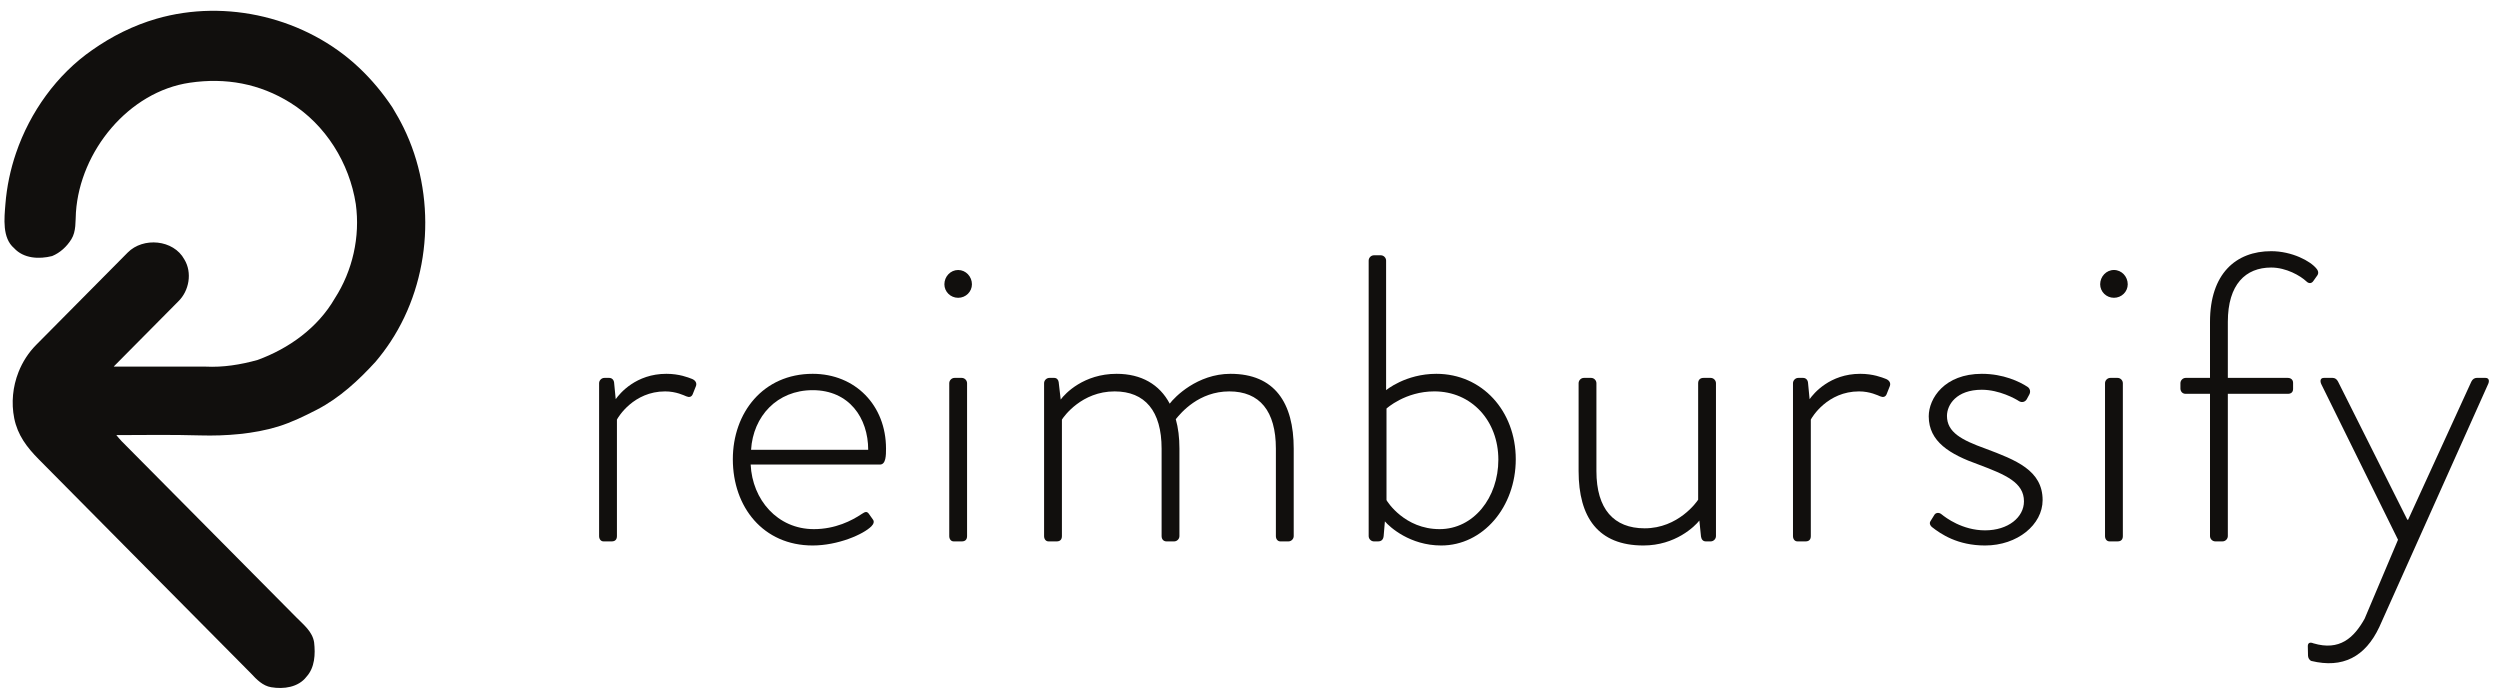
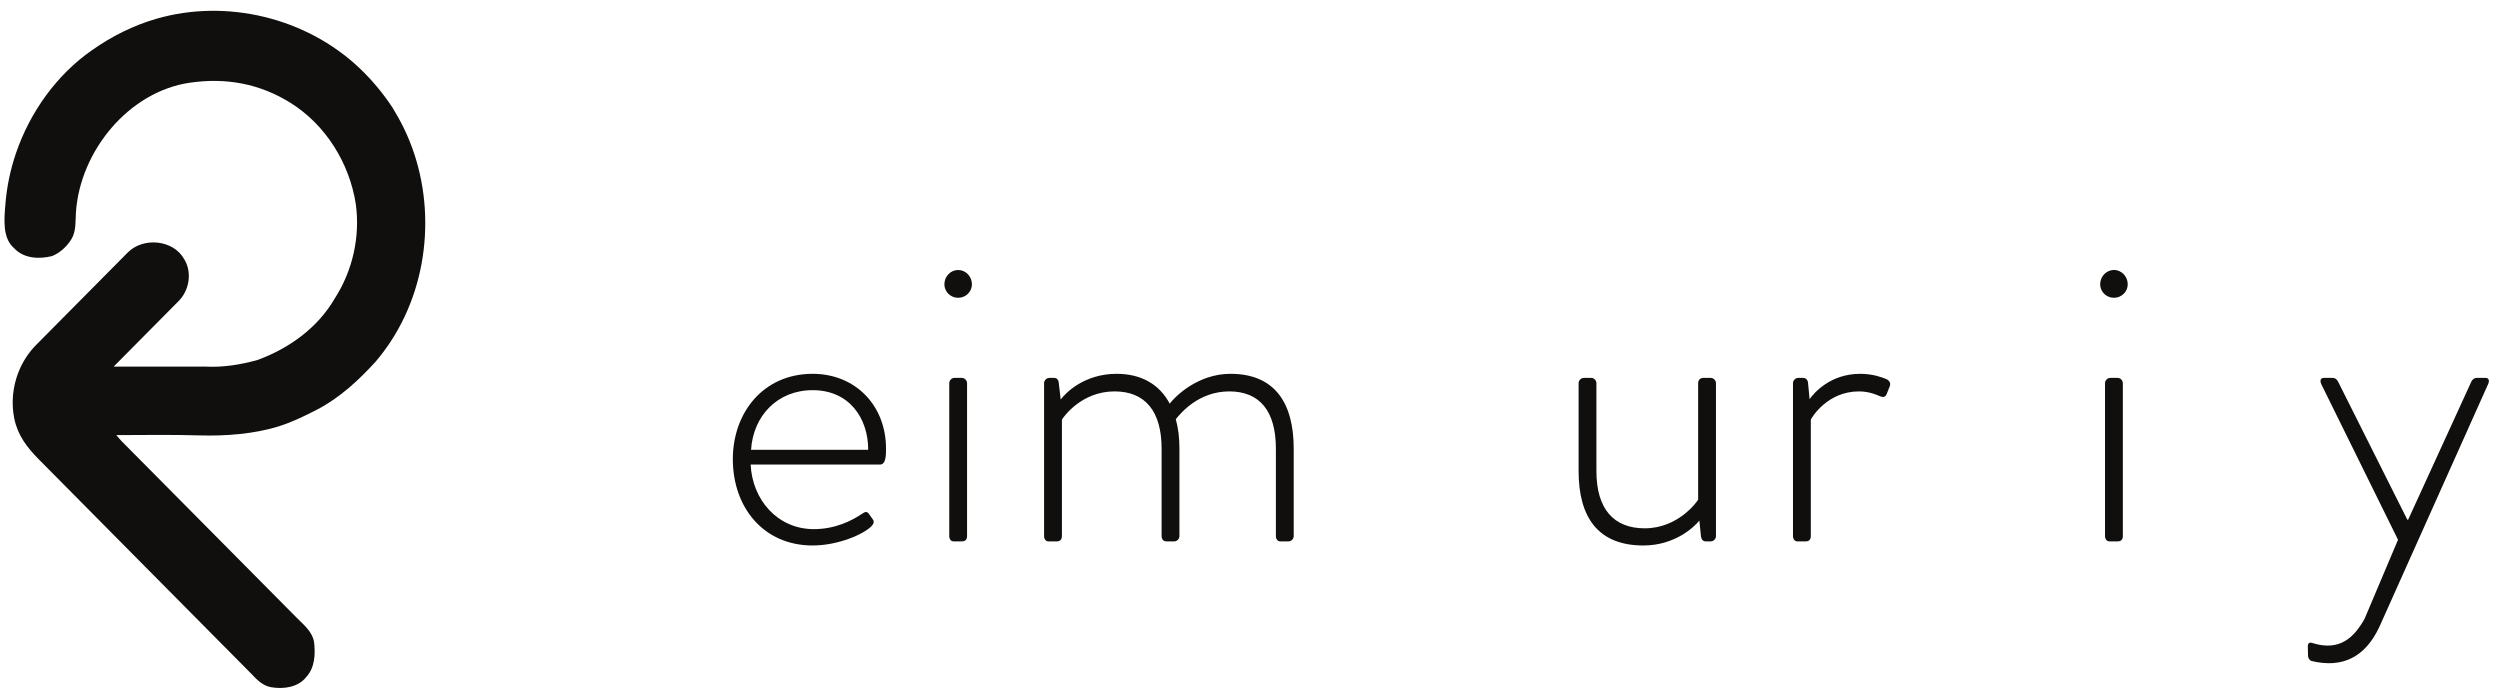
<svg xmlns="http://www.w3.org/2000/svg" width="150" height="42" viewBox="0 0 150 42" fill="none">
-   <path d="M35.946 22.993C35.946 22.822 36.092 22.674 36.262 22.674H36.554C36.7 22.674 36.821 22.773 36.845 22.944L36.943 23.95C37.186 23.606 38.158 22.429 39.982 22.429C40.76 22.429 41.295 22.65 41.489 22.723C41.708 22.797 41.83 22.969 41.757 23.165L41.562 23.655C41.489 23.827 41.344 23.852 41.173 23.778C41.052 23.729 40.566 23.484 39.909 23.484C38.013 23.484 37.089 25.029 37.016 25.176V32.165C37.016 32.361 36.918 32.484 36.7 32.484H36.213C36.043 32.484 35.946 32.337 35.946 32.165V22.993Z" fill="#110F0D" />
  <path d="M52.092 26.99C52.092 25.077 50.949 23.41 48.76 23.41C46.621 23.41 45.186 24.979 45.064 26.99H52.092ZM48.76 22.429C51.313 22.429 53.161 24.317 53.161 26.917C53.161 27.309 53.161 27.873 52.797 27.873H45.04C45.137 29.982 46.645 31.748 48.833 31.748C50.122 31.748 51.119 31.233 51.702 30.84C51.921 30.693 52.019 30.669 52.14 30.84L52.383 31.184C52.456 31.282 52.432 31.429 52.286 31.576C51.8 32.067 50.268 32.729 48.76 32.729C45.794 32.729 43.97 30.424 43.97 27.554C43.97 24.759 45.794 22.429 48.76 22.429Z" fill="#110F0D" />
  <path d="M56.955 22.993C56.955 22.822 57.1 22.674 57.271 22.674H57.708C57.879 22.674 58.024 22.822 58.024 22.993V32.165C58.024 32.361 57.927 32.484 57.708 32.484H57.222C57.052 32.484 56.955 32.337 56.955 32.165V22.993ZM56.663 17.058C56.663 16.593 57.028 16.2 57.489 16.2C57.951 16.2 58.316 16.593 58.316 17.058C58.316 17.5 57.951 17.868 57.489 17.868C57.028 17.868 56.663 17.5 56.663 17.058Z" fill="#110F0D" />
  <path d="M62.645 22.993C62.645 22.822 62.791 22.674 62.961 22.674H63.253C63.399 22.674 63.496 22.773 63.52 22.92L63.642 23.974C63.909 23.606 65.028 22.429 66.997 22.429C68.481 22.429 69.575 23.067 70.183 24.22C70.474 23.827 71.836 22.429 73.83 22.429C76.48 22.429 77.623 24.17 77.623 26.917V32.165C77.623 32.337 77.477 32.484 77.307 32.484H76.82C76.674 32.484 76.553 32.361 76.553 32.165V26.917C76.553 24.661 75.58 23.484 73.757 23.484C71.933 23.484 70.863 24.759 70.547 25.151C70.693 25.666 70.766 26.255 70.766 26.917V32.165C70.766 32.337 70.62 32.484 70.45 32.484H69.988C69.818 32.484 69.696 32.361 69.696 32.165V26.917C69.696 24.661 68.699 23.484 66.876 23.484C64.906 23.484 63.836 24.98 63.715 25.176V32.165C63.715 32.361 63.617 32.484 63.399 32.484H62.912C62.742 32.484 62.645 32.337 62.645 32.165V22.993Z" fill="#110F0D" />
-   <path d="M86.375 31.748C88.418 31.748 89.901 29.86 89.901 27.579C89.901 25.249 88.296 23.483 86.059 23.483C84.309 23.483 83.19 24.513 83.19 24.513V30.007C83.239 30.105 84.284 31.748 86.375 31.748ZM82.12 15.636C82.12 15.464 82.266 15.317 82.436 15.317H82.85C83.019 15.317 83.166 15.464 83.166 15.636V23.41C83.166 23.41 84.333 22.429 86.181 22.429C88.928 22.429 90.946 24.66 90.946 27.554C90.946 30.424 88.977 32.729 86.473 32.729C84.6 32.729 83.384 31.625 83.093 31.282L83.019 32.165C82.995 32.386 82.874 32.484 82.679 32.484H82.436C82.266 32.484 82.12 32.337 82.12 32.165V15.636Z" fill="#110F0D" />
  <path d="M94.716 22.993C94.716 22.821 94.862 22.674 95.031 22.674H95.469C95.64 22.674 95.785 22.821 95.785 22.993V28.265C95.785 30.546 96.831 31.699 98.679 31.699C100.697 31.699 101.815 30.105 101.889 29.982V22.993C101.889 22.797 102.01 22.674 102.205 22.674H102.642C102.812 22.674 102.958 22.821 102.958 22.993V32.165C102.958 32.337 102.812 32.484 102.642 32.484H102.351C102.156 32.484 102.083 32.337 102.059 32.189L101.962 31.233C101.694 31.576 100.527 32.729 98.606 32.729C95.883 32.729 94.716 31.037 94.716 28.265V22.993Z" fill="#110F0D" />
  <path d="M107.579 22.993C107.579 22.822 107.725 22.674 107.895 22.674H108.187C108.333 22.674 108.454 22.773 108.479 22.944L108.576 23.95C108.819 23.606 109.792 22.429 111.616 22.429C112.394 22.429 112.928 22.65 113.123 22.723C113.342 22.797 113.464 22.969 113.39 23.165L113.196 23.655C113.123 23.827 112.977 23.852 112.807 23.778C112.685 23.729 112.199 23.484 111.542 23.484C109.646 23.484 108.721 25.029 108.649 25.176V32.165C108.649 32.361 108.552 32.484 108.333 32.484H107.847C107.676 32.484 107.579 32.337 107.579 32.165V22.993Z" fill="#110F0D" />
-   <path d="M115.821 31.282L116.064 30.89C116.137 30.767 116.332 30.718 116.502 30.865C116.745 31.061 117.742 31.821 119.104 31.821C120.49 31.821 121.438 31.037 121.438 30.08C121.438 28.952 120.344 28.486 118.715 27.873C116.989 27.26 115.724 26.5 115.724 24.979C115.724 23.9 116.673 22.429 118.91 22.429C120.198 22.429 121.171 22.895 121.656 23.214C121.803 23.312 121.852 23.508 121.754 23.68L121.608 23.949C121.511 24.121 121.316 24.17 121.147 24.072C120.927 23.925 119.955 23.385 118.91 23.385C117.378 23.385 116.818 24.293 116.818 24.955C116.818 25.936 117.694 26.402 119.128 26.917C120.951 27.603 122.557 28.216 122.557 30.007C122.557 31.478 121.049 32.729 119.104 32.729C117.45 32.729 116.453 32.042 115.919 31.625C115.821 31.552 115.748 31.404 115.821 31.282Z" fill="#110F0D" />
  <path d="M126.301 22.992C126.301 22.821 126.448 22.674 126.618 22.674H127.056C127.226 22.674 127.371 22.821 127.371 22.992V32.164C127.371 32.361 127.274 32.483 127.056 32.483H126.57C126.399 32.483 126.301 32.336 126.301 32.164V22.992ZM126.01 17.058C126.01 16.592 126.375 16.199 126.837 16.199C127.299 16.199 127.664 16.592 127.664 17.058C127.664 17.499 127.299 17.867 126.837 17.867C126.375 17.867 126.01 17.499 126.01 17.058Z" fill="#110F0D" />
-   <path d="M132.6 23.63H131.141C130.922 23.63 130.825 23.458 130.825 23.311V22.992C130.825 22.821 130.97 22.674 131.141 22.674H132.6V19.314C132.6 16.42 134.155 15.071 136.271 15.071C137.512 15.071 138.63 15.66 138.995 16.126C139.116 16.273 139.116 16.42 139.044 16.518L138.8 16.861C138.703 17.009 138.533 17.033 138.386 16.886C138.023 16.543 137.171 16.052 136.271 16.052C134.739 16.052 133.67 17.058 133.67 19.314V22.674H137.268C137.463 22.674 137.585 22.796 137.585 22.968V23.336C137.585 23.507 137.487 23.63 137.268 23.63H133.67V32.164C133.67 32.336 133.523 32.483 133.354 32.483H132.916C132.746 32.483 132.6 32.336 132.6 32.164V23.63Z" fill="#110F0D" />
  <path d="M139.285 23.066C139.188 22.87 139.212 22.674 139.43 22.674H139.966C140.087 22.674 140.209 22.747 140.282 22.895L144.44 31.183H144.488L148.282 22.895C148.355 22.747 148.477 22.674 148.598 22.674H149.132C149.351 22.674 149.376 22.87 149.278 23.066L142.762 37.613C141.914 39.424 140.556 40.111 138.683 39.658C138.56 39.611 138.484 39.466 138.481 39.343L138.469 38.779C138.464 38.583 138.584 38.507 138.806 38.6C140.377 39.065 141.229 38.276 141.875 37.128L143.881 32.385L139.285 23.066Z" fill="#110F0D" />
  <path d="M9.388 1.125C13.584 -0.089 18.366 1.055 21.557 4.075C22.308 4.786 22.975 5.587 23.547 6.451C23.783 6.841 24.008 7.237 24.209 7.645C26.192 11.681 25.907 16.749 23.435 20.501C23.158 20.921 22.856 21.325 22.531 21.708C21.508 22.828 20.372 23.877 19.018 24.579C18.262 24.967 17.498 25.342 16.684 25.593C15.247 26.036 13.544 26.168 12.029 26.125C10.35 26.077 8.662 26.099 6.98 26.106C7.082 26.229 7.185 26.352 7.296 26.47C10.796 30 14.296 33.529 17.796 37.059C18.222 37.49 18.749 37.901 18.847 38.543C18.927 39.249 18.892 40.054 18.388 40.605C17.899 41.243 17.018 41.36 16.274 41.234C15.768 41.153 15.394 40.768 15.06 40.407C10.816 36.122 6.565 31.845 2.324 27.557C1.617 26.842 1.057 26.112 0.853 25.093C0.669 24.17 0.765 23.197 1.111 22.323C1.352 21.713 1.713 21.152 2.174 20.689C4.006 18.846 5.834 16.999 7.662 15.153C8.59 14.212 10.411 14.373 11.059 15.563C11.545 16.356 11.351 17.453 10.695 18.086C9.405 19.391 8.114 20.692 6.821 21.994C8.656 21.997 10.493 21.996 12.33 21.997C13.384 22.05 14.43 21.882 15.444 21.601C17.329 20.916 19.067 19.67 20.087 17.904C21.157 16.245 21.617 14.207 21.348 12.244C20.969 9.784 19.534 7.479 17.421 6.165C15.57 5.013 13.546 4.648 11.394 4.962C7.715 5.498 4.805 9.067 4.556 12.739C4.52 13.274 4.577 13.877 4.282 14.354C4.01 14.794 3.606 15.168 3.126 15.364C2.35 15.56 1.422 15.518 0.845 14.889C0.124 14.274 0.257 13.101 0.324 12.253C0.406 11.207 0.623 10.172 0.962 9.181C1.8 6.726 3.405 4.478 5.534 3.001C6.708 2.175 8.01 1.523 9.388 1.125Z" fill="#110F0D" />
</svg>